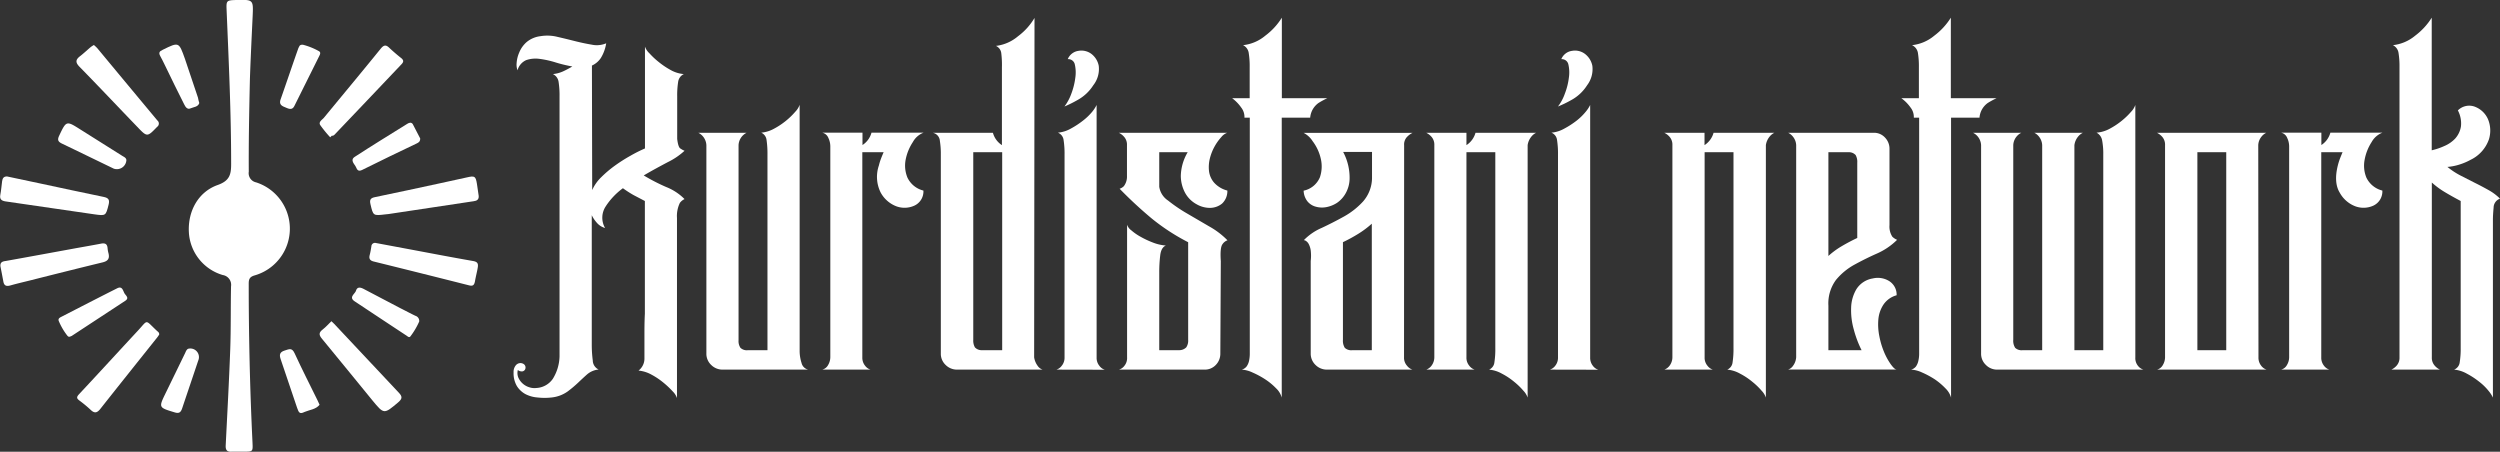
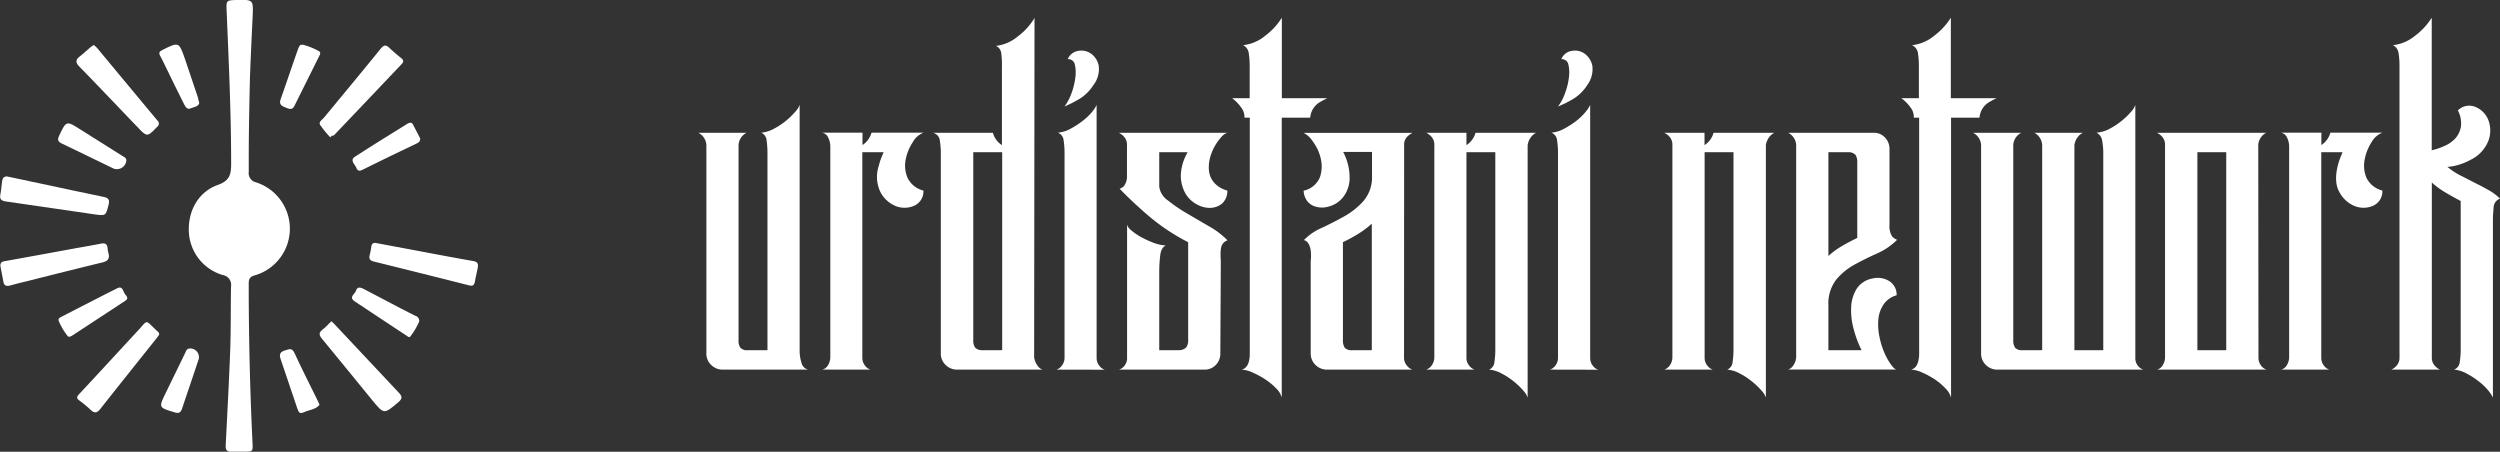
<svg xmlns="http://www.w3.org/2000/svg" viewBox="0 0 469.4 84.82">
  <rect x="0" y="0" width="469.4" height="84.82" fill="#333333" stroke="none" />
  <defs>
    <style>.cls-1{fill:#fff;}</style>
  </defs>
  <g id="Layer_2" data-name="Layer 2">
    <g id="Layer_1-2" data-name="Layer 1">
      <path class="cls-1" d="M46.92,15c-.16,7-.24,12.14-.21,17.24a1.76,1.76,0,0,0,1.37,2,9.13,9.13,0,0,1-.3,17.48c-.88.26-1.08.68-1.08,1.52,0,9.95.23,19.9.71,29.85.08,1.71.08,1.71-1.65,1.72-.76,0-1.51,0-2.27,0-.92.06-1.16-.37-1.11-1.22.3-6,.63-12,.85-18,.14-3.94.07-7.88.15-11.83a1.86,1.86,0,0,0-1.56-2.12,8.87,8.87,0,0,1-6.36-8.09c-.19-3.9,1.75-7.52,5.43-8.82,2.25-.8,2.52-2,2.51-4,0-9.6-.45-19.18-.85-28.77C42.47.11,42.51.06,44.34,0c3.27-.08,3.24-.08,3.09,3.21C47.21,7.81,47,12.38,46.92,15Z" />
      <path class="cls-1" d="M1.37,33.14l6.18,1.31c4,.84,7.93,1.72,11.9,2.52.95.19,1.17.56.94,1.47-.53,2.07-.5,2.11-2.69,1.8-5.55-.79-11.09-1.62-16.64-2.42-.76-.11-1.17-.41-1-1.25S.28,34.84.4,34C.48,33.42.75,33.09,1.37,33.14Z" />
      <path class="cls-1" d="M62,25.78a22.53,22.53,0,0,1-1.87-2.29c-.38-.6.36-1,.68-1.37,3.56-4.33,7.15-8.63,10.69-13,.52-.62.92-.78,1.54-.19s1.53,1.38,2.32,2c.48.41.43.72,0,1.16Q69.17,18.62,63,25.09c-.19.2-.36.44-.7.39Z" />
-       <path class="cls-1" d="M89.88,36.78c.06.69-.35.93-.93,1l-16,2.41-.59.06c-2.32.28-2.29.27-2.81-1.95-.19-.83.06-1.13.87-1.29,4.12-.85,8.23-1.74,12.35-2.63l4.89-1.07c1.48-.34,1.65-.24,1.89,1.22Z" />
      <path class="cls-1" d="M.08,50c-.07-.79.42-.92,1-1,4.1-.73,8.21-1.49,12.31-2.24,1.84-.34,3.68-.65,5.51-1,.79-.17,1.24,0,1.3.85a5.16,5.16,0,0,0,.17.94c.25,1-.11,1.47-1.09,1.71-4.48,1.09-9,2.22-13.42,3.34-1.31.33-2.63.63-3.93,1-.7.19-1.15.08-1.3-.73S.28,51,.08,50Z" />
      <path class="cls-1" d="M17.63,8.45a7.36,7.36,0,0,1,.63.59q5.64,6.8,11.29,13.58a.75.75,0,0,1-.05,1.2c-1.86,1.92-1.86,1.95-3.72,0-3.62-3.75-7.19-7.55-10.84-11.27-.81-.82-.76-1.35.09-2,.69-.53,1.32-1.14,2-1.71A5,5,0,0,1,17.63,8.45Z" />
      <path class="cls-1" d="M70.55,45.62l6.21,1.16c4,.75,8,1.52,12.07,2.23.76.14,1,.41.88,1.18s-.37,1.7-.52,2.57-.46,1-1.23.79q-8.89-2.25-17.8-4.45c-.69-.17-.92-.53-.75-1.2s.23-1.09.32-1.64A.67.67,0,0,1,70.55,45.62Z" />
      <path class="cls-1" d="M62.22,60.31c.17.16.35.31.51.48q6.08,6.48,12.16,12.95c.71.74.63,1.16-.12,1.8-2.67,2.25-2.66,2.29-4.85-.37-3.18-3.87-6.32-7.77-9.51-11.62-.56-.68-.54-1.12.15-1.66S61.64,60.87,62.22,60.31Z" />
      <path class="cls-1" d="M29.89,62.83c-.11.15-.25.38-.42.59-3.54,4.44-7.09,8.87-10.61,13.33-.59.74-1.07.94-1.82.22a23.59,23.59,0,0,0-2.11-1.75c-.52-.39-.62-.63-.1-1.19,3.69-3.94,7.33-7.93,11-11.88,2.07-2.22,1.31-2.18,3.67,0C29.69,62.32,29.92,62.44,29.89,62.83Z" />
      <path class="cls-1" d="M23.73,30.05a1.79,1.79,0,0,1-2.36,1.62c-3.25-1.57-6.49-3.15-9.74-4.71-.7-.34-.9-.66-.53-1.46,1.34-2.83,1.35-2.86,3.91-1.24l7.94,5C23.28,29.47,23.68,29.61,23.73,30.05Z" />
      <path class="cls-1" d="M13.09,63.22c-.23.06-.38-.11-.49-.25a12,12,0,0,1-1.55-2.66c-.2-.46.13-.65.46-.82C15,57.7,18.48,55.9,22,54.13c1.06-.53,1.09.62,1.47,1.09s.73.83,0,1.29l-10,6.56A3.31,3.31,0,0,1,13.09,63.22Z" />
      <path class="cls-1" d="M78.9,26c0,.58-.29.75-.61.91-3.43,1.65-6.88,3.28-10.3,5-.7.34-.93,0-1.15-.53s-1.21-1.3-.22-1.94c3.26-2.12,6.57-4.15,9.88-6.21.3-.19.73-.33,1,.07C78,24.23,78.46,25.2,78.9,26Z" />
      <path class="cls-1" d="M78.71,60.37a13.67,13.67,0,0,1-1.65,2.79c-.24.3-.52,0-.73-.14q-4.87-3.21-9.72-6.43c-1.18-.78,0-1.36.23-2,.24-.8.87-.64,1.46-.33l6.84,3.59c1,.5,1.92,1,2.87,1.45A1,1,0,0,1,78.71,60.37Z" />
      <path class="cls-1" d="M56.92,8.41a12.57,12.57,0,0,1,2.93,1.18c.43.22.26.6.09.93L55.27,19.9c-.36.72-.89.61-1.5.34s-1.47-.46-1.09-1.56C53.8,15.5,54.87,12.3,56,9.1c.06-.15.14-.28.21-.43S56.49,8.35,56.92,8.41Z" />
      <path class="cls-1" d="M37.42,19.35c-.23.74-1.07.74-1.66,1s-.93-.26-1.16-.72Q32.77,16,31,12.32c-.3-.61-.59-1.22-.92-1.81s-.13-.89.4-1.12l.11-.06c3-1.48,3-1.46,4.12,1.68.84,2.44,1.65,4.88,2.46,7.32C37.23,18.64,37.3,19,37.42,19.35Z" />
      <path class="cls-1" d="M60,76c-.69.87-1.82.93-2.77,1.33-.41.17-.92.48-1.22-.18-.16-.36-.28-.74-.41-1.12-1-2.86-1.9-5.73-2.9-8.58-.29-.84-.18-1.34.73-1.63s1.39-.56,1.89.52c1.38,3,2.88,5.93,4.33,8.89C59.76,75.47,59.86,75.69,60,76Z" />
      <path class="cls-1" d="M35.39,65.47a1.62,1.62,0,0,1,1.83,2.23c-1,3-2,5.93-3,8.92-.27.81-.58,1.07-1.45.8-3-.91-3-.88-1.65-3.65q1.83-3.75,3.65-7.5C34.93,65.9,35.08,65.55,35.39,65.47Z" />
-       <path class="cls-1" d="M128.53,28.31a13.16,13.16,0,0,1-3.16,2.14c-1.45.77-3,1.6-4.5,2.49a35.24,35.24,0,0,0,4.23,2.18,10,10,0,0,1,3.43,2.26,2.33,2.33,0,0,0-.88.72,5.67,5.67,0,0,0-.54,2.84v33.8a3.22,3.22,0,0,0-.8-1.25,16.5,16.5,0,0,0-1.74-1.64,13.61,13.61,0,0,0-2.27-1.52,6.26,6.26,0,0,0-2.41-.75A2.83,2.83,0,0,0,121,67.27v-4.5c0-1,0-2.26.08-3.86V37.74l-2.12-1.11a20.46,20.46,0,0,1-2-1.29,12.94,12.94,0,0,0-3.27,3.47,3.85,3.85,0,0,0-.08,4,3.14,3.14,0,0,1-1.5-.93,6.1,6.1,0,0,1-1-1.47V64.69a22.7,22.7,0,0,0,.19,3,1.9,1.9,0,0,0,1.1,1.69,3.91,3.91,0,0,0-2.14.89c-.53.47-1.1,1-1.69,1.56a22.28,22.28,0,0,1-2,1.68,6.31,6.31,0,0,1-3,1.12,11.68,11.68,0,0,1-2.64,0A5.92,5.92,0,0,1,98.66,74a4.39,4.39,0,0,1-1.61-1.51,4.78,4.78,0,0,1-.62-2.58,1.93,1.93,0,0,1,.36-1.24,1.15,1.15,0,0,1,.8-.49,1.1,1.1,0,0,1,.8.22.78.78,0,0,1,.26.8.69.69,0,0,1-.71.54,1.19,1.19,0,0,1-.71-.27,2.25,2.25,0,0,0,.09,1.42,3.29,3.29,0,0,0,2.05,1.82,3,3,0,0,0,1.33.14,4,4,0,0,0,3.11-1.74,8.37,8.37,0,0,0,1.25-4.22V18.09a16.44,16.44,0,0,0-.18-2.72,1.91,1.91,0,0,0-1.07-1.46,6,6,0,0,0,1.87-.49,18,18,0,0,0,1.78-.94,25.46,25.46,0,0,1-3.11-.75,17.92,17.92,0,0,0-3-.67,5.48,5.48,0,0,0-2.53.22,2.9,2.9,0,0,0-1.65,1.92A3.08,3.08,0,0,1,97,11.86a5.94,5.94,0,0,1,.49-2A5.19,5.19,0,0,1,98.88,7.9a5,5,0,0,1,2.62-1.11,7.77,7.77,0,0,1,3.2.14c1.13.26,2.23.53,3.3.8s2.12.49,3.13.66a4.51,4.51,0,0,0,2.69-.26,7.49,7.49,0,0,1-1,2.75,4,4,0,0,1-1.68,1.43l.05,23.38a7.72,7.72,0,0,1,1.68-2.4,21.36,21.36,0,0,1,2.57-2.18,30,30,0,0,1,2.92-1.86,27.07,27.07,0,0,1,2.74-1.38V8.75a3.08,3.08,0,0,0,.82,1.24,14.26,14.26,0,0,0,1.76,1.65,14.73,14.73,0,0,0,2.25,1.51,6,6,0,0,0,2.47.76,1.88,1.88,0,0,0-1.07,1.46,16.44,16.44,0,0,0-.18,2.72v8c.12,1,.31,1.6.58,1.78A4.22,4.22,0,0,0,128.53,28.31Z" />
      <path class="cls-1" d="M150.5,68.15a1.66,1.66,0,0,0,1.25,1.25H135.66a3,3,0,0,1-2.14-.89,2.87,2.87,0,0,1-.89-2.13V27.25a2.78,2.78,0,0,0-.58-1.56,2.66,2.66,0,0,0-.94-.76h9.07a2.74,2.74,0,0,0-1.51,2.32V63.89a2.26,2.26,0,0,0,.36,1.42,1.74,1.74,0,0,0,1.42.44h3.65V29a17.76,17.76,0,0,0-.17-2.71,1.71,1.71,0,0,0-1-1.38,6.09,6.09,0,0,0,2.41-.75,13.9,13.9,0,0,0,4-3.2,3.52,3.52,0,0,0,.8-1.29V65.75A7.47,7.47,0,0,0,150.5,68.15Z" />
      <path class="cls-1" d="M171.4,26.67a9.08,9.08,0,0,0-1.34,3.24,5.9,5.9,0,0,0,.32,3.43,4.5,4.5,0,0,0,3,2.44,2.93,2.93,0,0,1-1.74,2.85,4.44,4.44,0,0,1-3.38.09,5.65,5.65,0,0,1-2.89-2.54,6.58,6.58,0,0,1-.35-5.11,9.82,9.82,0,0,1,.4-1.29c.14-.38.31-.78.49-1.2h-4V67.09a2.37,2.37,0,0,0,.54,1.6,2,2,0,0,0,1,.71h-9.07a1.73,1.73,0,0,0,1.12-.89,2.94,2.94,0,0,0,.4-1.42V27.42a3.73,3.73,0,0,0-.36-1.51,1.61,1.61,0,0,0-1.16-1h7.56v2.32a4,4,0,0,0,1.69-2.32h9.79A3.82,3.82,0,0,0,171.4,26.67Z" />
      <path class="cls-1" d="M194.17,67.09a3.58,3.58,0,0,0,.66,1.6,1.78,1.78,0,0,0,.94.71H179.68a3,3,0,0,1-2.14-.89,2.87,2.87,0,0,1-.89-2.13V28.58a15.23,15.23,0,0,0-.18-2.13,1.66,1.66,0,0,0-1.34-1.52h11.3a4,4,0,0,0,1.69,2.32V12.66A17.67,17.67,0,0,0,188,10a1.71,1.71,0,0,0-1-1.38,7.86,7.86,0,0,0,4.15-1.82,11.7,11.7,0,0,0,3.09-3.43Zm-6-38.51h-5.43V63.8a2.6,2.6,0,0,0,.31,1.42,1.69,1.69,0,0,0,1.29.53h3.83Z" />
      <path class="cls-1" d="M198.34,69.4a1.93,1.93,0,0,0,1-.71,2.37,2.37,0,0,0,.54-1.6V29a16.39,16.39,0,0,0-.18-2.71,1.7,1.7,0,0,0-1.07-1.38,6,6,0,0,0,2.4-.75,16.12,16.12,0,0,0,2.31-1.51A10.83,10.83,0,0,0,205.06,21a6.6,6.6,0,0,0,.84-1.29v47.4a2.37,2.37,0,0,0,.54,1.6,1.93,1.93,0,0,0,1,.71ZM205.28,16a8.14,8.14,0,0,1-2.93,2.76A22.48,22.48,0,0,1,199.86,20a9.16,9.16,0,0,0,1.29-2.4,12.9,12.9,0,0,0,.75-3,6.68,6.68,0,0,0-.09-2.49,1.24,1.24,0,0,0-1.33-1,2.55,2.55,0,0,1,2-1.56,3.14,3.14,0,0,1,2.4.54,3.69,3.69,0,0,1,1.42,2.27A4.92,4.92,0,0,1,205.28,16Z" />
      <path class="cls-1" d="M230.45,35.78a3.2,3.2,0,0,1-1,2.45,3.62,3.62,0,0,1-2.18.8,5,5,0,0,1-2.58-.67,5.37,5.37,0,0,1-2.14-2.09,6.79,6.79,0,0,1-.84-3.29,9.12,9.12,0,0,1,1.29-4.4h-5.34v6.49a3.76,3.76,0,0,0,1.65,2.58,29.23,29.23,0,0,0,3.6,2.45l4.18,2.44a14.85,14.85,0,0,1,3.38,2.58,1.83,1.83,0,0,0-.92.71c-.34.42-.45,1.49-.33,3.2l-.09,17.35a3,3,0,0,1-.84,2.13,2.82,2.82,0,0,1-2.11.89H210.08a1.93,1.93,0,0,0,1-.67,2.3,2.3,0,0,0,.54-1.64V42.19a2.14,2.14,0,0,0,.8,1.06,9.69,9.69,0,0,0,1.73,1.2,16.5,16.5,0,0,0,2.27,1.07,8.33,8.33,0,0,0,2.49.58c-.6.24-.95.86-1.07,1.87a26.26,26.26,0,0,0-.18,3.11V65.75h3.74a1.85,1.85,0,0,0,1.33-.53,2.26,2.26,0,0,0,.36-1.42V45.48A39,39,0,0,1,216.22,41a78.84,78.84,0,0,1-6-5.56,2,2,0,0,0,.8-.49A3,3,0,0,0,211.6,33V27.25a2.19,2.19,0,0,0-.54-1.56,2.92,2.92,0,0,0-1-.76h20.37a2.45,2.45,0,0,0-1.11.8,9.26,9.26,0,0,0-1.25,1.74,9.45,9.45,0,0,0-.89,2.22,6.73,6.73,0,0,0-.18,2.4,4.06,4.06,0,0,0,.94,2.18A5,5,0,0,0,230.45,35.78Z" />
      <path class="cls-1" d="M249.21,18.44a15.8,15.8,0,0,0-1.64.89A3.77,3.77,0,0,0,246,22.09h-5.34V74.65a3.78,3.78,0,0,0-1.06-1.74,11.83,11.83,0,0,0-2.05-1.69,16.34,16.34,0,0,0-2.4-1.29,5.57,5.57,0,0,0-2-.53,1.69,1.69,0,0,0,.93-.62,2.88,2.88,0,0,0,.45-1.07,6.55,6.55,0,0,0,.13-1.25V22.09h-1a2.89,2.89,0,0,0-.62-1.91,7.55,7.55,0,0,0-1.69-1.74h3.29V12.57a15.62,15.62,0,0,0-.18-2.62,1.92,1.92,0,0,0-1.07-1.47,7.78,7.78,0,0,0,4.18-1.78,12.33,12.33,0,0,0,3.11-3.38V18.44Z" />
      <path class="cls-1" d="M263.62,67.09a2.25,2.25,0,0,0,.58,1.6,2.12,2.12,0,0,0,1,.71H249.14a3,3,0,0,1-2.15-.89,2.91,2.91,0,0,1-.89-2.13V49a8.44,8.44,0,0,0,0-2,3.71,3.71,0,0,0-.36-1.15,1.61,1.61,0,0,0-.49-.58.88.88,0,0,0-.44-.18,10.47,10.47,0,0,1,3.38-2.31q2.13-1,4.18-2.14a14.18,14.18,0,0,0,3.55-2.8,6.8,6.8,0,0,0,1.69-4.31v-5h-5.42a10.28,10.28,0,0,1,1.21,5.11,5.82,5.82,0,0,1-.63,2.45,5.32,5.32,0,0,1-1.74,2,5.56,5.56,0,0,1-2,.8,4.31,4.31,0,0,1-2-.09,3,3,0,0,1-1.55-1,3.41,3.41,0,0,1-.71-2,4.24,4.24,0,0,0,3.06-2.53,6.33,6.33,0,0,0,.14-3.56,8.53,8.53,0,0,0-1.51-3.2,4.38,4.38,0,0,0-1.69-1.56h20.45a3.44,3.44,0,0,0-1,.72,2.05,2.05,0,0,0-.58,1.6ZM257.57,42a17.57,17.57,0,0,1-2.49,1.87,29.67,29.67,0,0,1-2.93,1.6V63.8a2.52,2.52,0,0,0,.35,1.51,1.77,1.77,0,0,0,1.43.44h3.64Z" />
      <path class="cls-1" d="M288.43,24.93a2.55,2.55,0,0,0-.93.76,3.25,3.25,0,0,0-.67,1.56v47.4a3.51,3.51,0,0,0-.8-1.29,12.89,12.89,0,0,0-1.75-1.69A12.7,12.7,0,0,0,282,70.16a6,6,0,0,0-2.41-.76,1.67,1.67,0,0,0,1-1.38,16.39,16.39,0,0,0,.17-2.71V28.58h-5.42V67.09a2.32,2.32,0,0,0,.55,1.6,2,2,0,0,0,1,.71H267.8a2.19,2.19,0,0,0,1.11-.93,2.65,2.65,0,0,0,.4-1.38V27.25a2.23,2.23,0,0,0-.53-1.56,3,3,0,0,0-1-.76h7.56l0,2.32a4.05,4.05,0,0,0,1.7-2.32Z" />
      <path class="cls-1" d="M291,69.4a2,2,0,0,0,1-.71,2.41,2.41,0,0,0,.53-1.6V29a16.39,16.39,0,0,0-.18-2.71,1.68,1.68,0,0,0-1.06-1.38,6,6,0,0,0,2.4-.75A16.12,16.12,0,0,0,296,22.67,10.73,10.73,0,0,0,297.72,21a6.31,6.31,0,0,0,.85-1.29v47.4a2.41,2.41,0,0,0,.53,1.6,2,2,0,0,0,1,.71ZM298,16A8.08,8.08,0,0,1,295,18.8,20.83,20.83,0,0,1,292.52,20a8.61,8.61,0,0,0,1.29-2.4,12.44,12.44,0,0,0,.76-3,6.68,6.68,0,0,0-.09-2.49,1.25,1.25,0,0,0-1.33-1,2.53,2.53,0,0,1,2-1.56,3.12,3.12,0,0,1,2.4.54,3.7,3.7,0,0,1,1.43,2.27A5,5,0,0,1,298,16Z" />
      <path class="cls-1" d="M333.16,24.93a2.64,2.64,0,0,0-.93.76,3.25,3.25,0,0,0-.67,1.56v47.4a3.51,3.51,0,0,0-.8-1.29A12.89,12.89,0,0,0,329,71.67a12.7,12.7,0,0,0-2.28-1.51,6,6,0,0,0-2.41-.76,1.67,1.67,0,0,0,1-1.38,16.39,16.39,0,0,0,.17-2.71V28.58h-5.42V67.09a2.32,2.32,0,0,0,.55,1.6,2,2,0,0,0,1,.71h-9.11a2.19,2.19,0,0,0,1.11-.93,2.65,2.65,0,0,0,.4-1.38V27.25a2.23,2.23,0,0,0-.53-1.56,3,3,0,0,0-1-.76h7.56l0,2.32a4.05,4.05,0,0,0,1.7-2.32Z" />
      <path class="cls-1" d="M356.11,55.44a4.35,4.35,0,0,0-2.49,1.78,6,6,0,0,0-.94,2.75,11,11,0,0,0,.18,3.12,14.9,14.9,0,0,0,.89,3A12.15,12.15,0,0,0,355,68.38c.45.62.82,1,1.12,1H335.74a1.73,1.73,0,0,0,.93-.71,3,3,0,0,0,.58-1.6V27.25a2.71,2.71,0,0,0-.58-1.56,2.55,2.55,0,0,0-.93-.76h16.08a2.78,2.78,0,0,1,2.1.89,3,3,0,0,1,.85,2.14V42.28a3.48,3.48,0,0,0,.54,2.17,2.89,2.89,0,0,0,.89.58,12.52,12.52,0,0,1-3.8,2.58c-1.47.65-2.87,1.35-4.22,2.09a11.9,11.9,0,0,0-3.45,2.85,7.41,7.41,0,0,0-1.43,4.84v8.36h6.23a20.07,20.07,0,0,1-1.47-3.91,13.15,13.15,0,0,1-.49-4.09,7.16,7.16,0,0,1,1-3.47,4.48,4.48,0,0,1,3.07-2,4.06,4.06,0,0,1,3,.45A3,3,0,0,1,356.11,55.44ZM343.3,48.06a14.85,14.85,0,0,1,2.49-1.83c.95-.56,1.93-1.08,2.93-1.55V30.54a2.55,2.55,0,0,0-.31-1.43,1.69,1.69,0,0,0-1.29-.53H343.3Z" />
      <path class="cls-1" d="M374.87,18.44a15.8,15.8,0,0,0-1.64.89,3.74,3.74,0,0,0-1.56,2.76h-5.34V74.65a3.86,3.86,0,0,0-1.06-1.74,12.22,12.22,0,0,0-2-1.69,16.34,16.34,0,0,0-2.4-1.29,5.57,5.57,0,0,0-2.05-.53,1.68,1.68,0,0,0,.94-.62,3,3,0,0,0,.44-1.07,5.84,5.84,0,0,0,.14-1.25V22.09h-1a2.89,2.89,0,0,0-.62-1.91A7.55,7.55,0,0,0,357,18.44h3.29V12.57a15.62,15.62,0,0,0-.18-2.62A1.94,1.94,0,0,0,359,8.48a7.81,7.81,0,0,0,4.18-1.78,12.48,12.48,0,0,0,3.11-3.38V18.44Z" />
      <path class="cls-1" d="M401.46,68.73a2,2,0,0,0,1,.67H375a2.93,2.93,0,0,1-2.14-.89,2.87,2.87,0,0,1-.89-2.13V27.25a2.78,2.78,0,0,0-.58-1.56,2.66,2.66,0,0,0-.94-.76h9.08a2.66,2.66,0,0,0-.94.76,2.71,2.71,0,0,0-.58,1.56V63.8a2.44,2.44,0,0,0,.36,1.51,1.76,1.76,0,0,0,1.42.44h3.65V27.25a2.78,2.78,0,0,0-.57-1.56,2.6,2.6,0,0,0-.91-.76h9.13a2.66,2.66,0,0,0-.94.76,3.15,3.15,0,0,0-.66,1.56v38.5h5.42V29a13.44,13.44,0,0,0-.21-2.62,2,2,0,0,0-1.06-1.47,6.14,6.14,0,0,0,2.5-.75,14.21,14.21,0,0,0,2.27-1.51A13.42,13.42,0,0,0,400.12,21a3.59,3.59,0,0,0,.81-1.29v47.4A2.3,2.3,0,0,0,401.46,68.73Z" />
      <path class="cls-1" d="M424.05,67.09a2.41,2.41,0,0,0,.53,1.6,2,2,0,0,0,1,.71H405a1.74,1.74,0,0,0,1.11-.89,2.84,2.84,0,0,0,.4-1.42V27.25a2.23,2.23,0,0,0-.53-1.56,3.13,3.13,0,0,0-1-.76h20.54a2.55,2.55,0,0,0-.93.76,2.71,2.71,0,0,0-.58,1.56ZM418,28.58h-5.42V65.75H418Z" />
      <path class="cls-1" d="M445.3,26.67A9.07,9.07,0,0,0,444,29.91a5.9,5.9,0,0,0,.31,3.43,4.52,4.52,0,0,0,3,2.44,2.94,2.94,0,0,1-1.73,2.85,4.44,4.44,0,0,1-3.38.09,5.62,5.62,0,0,1-2.89-2.54c-.78-1.27-.89-3-.36-5.11a11.61,11.61,0,0,1,.4-1.29c.15-.38.31-.78.49-1.2h-4V67.09a2.41,2.41,0,0,0,.53,1.6,2,2,0,0,0,1,.71h-9.07a1.74,1.74,0,0,0,1.11-.89,2.84,2.84,0,0,0,.4-1.42V27.42a3.73,3.73,0,0,0-.36-1.51,1.6,1.6,0,0,0-1.15-1h7.56v2.32a4,4,0,0,0,1.69-2.32h9.78A3.89,3.89,0,0,0,445.3,26.67Z" />
      <path class="cls-1" d="M469.4,37.3A1.8,1.8,0,0,0,468.2,39c-.09.92-.13,1.68-.13,2.27V74.65a6.05,6.05,0,0,0-.84-1.29,10.42,10.42,0,0,0-1.74-1.69,14.58,14.58,0,0,0-2.31-1.51,6,6,0,0,0-2.4-.76A1.68,1.68,0,0,0,461.84,68a16.23,16.23,0,0,0,.18-2.71V37.74c-1-.53-2-1.08-2.93-1.64a15.43,15.43,0,0,1-2.49-1.83V67.09a2.21,2.21,0,0,0,.53,1.55,2.89,2.89,0,0,0,1,.76H449a3,3,0,0,0,1-.76,2.21,2.21,0,0,0,.53-1.55V12.57a15.62,15.62,0,0,0-.18-2.62,1.93,1.93,0,0,0-1.06-1.47,7.85,7.85,0,0,0,4.18-1.78,12.48,12.48,0,0,0,3.11-3.38v24.9a12.41,12.41,0,0,0,2.36-.8A6,6,0,0,0,461,26a4.45,4.45,0,0,0,1.07-2.27,5.21,5.21,0,0,0-.58-3,3,3,0,0,1,3.25-.67,4.38,4.38,0,0,1,2.4,2.31,5.54,5.54,0,0,1,.17,3.82A6.7,6.7,0,0,1,463.89,30a11.13,11.13,0,0,1-2.09.89,9.82,9.82,0,0,1-2.27.45A13.85,13.85,0,0,0,462.07,33l2.71,1.38c.89.44,1.75.9,2.58,1.37A9.5,9.5,0,0,1,469.4,37.3Z" />
    </g>
  </g>
</svg>